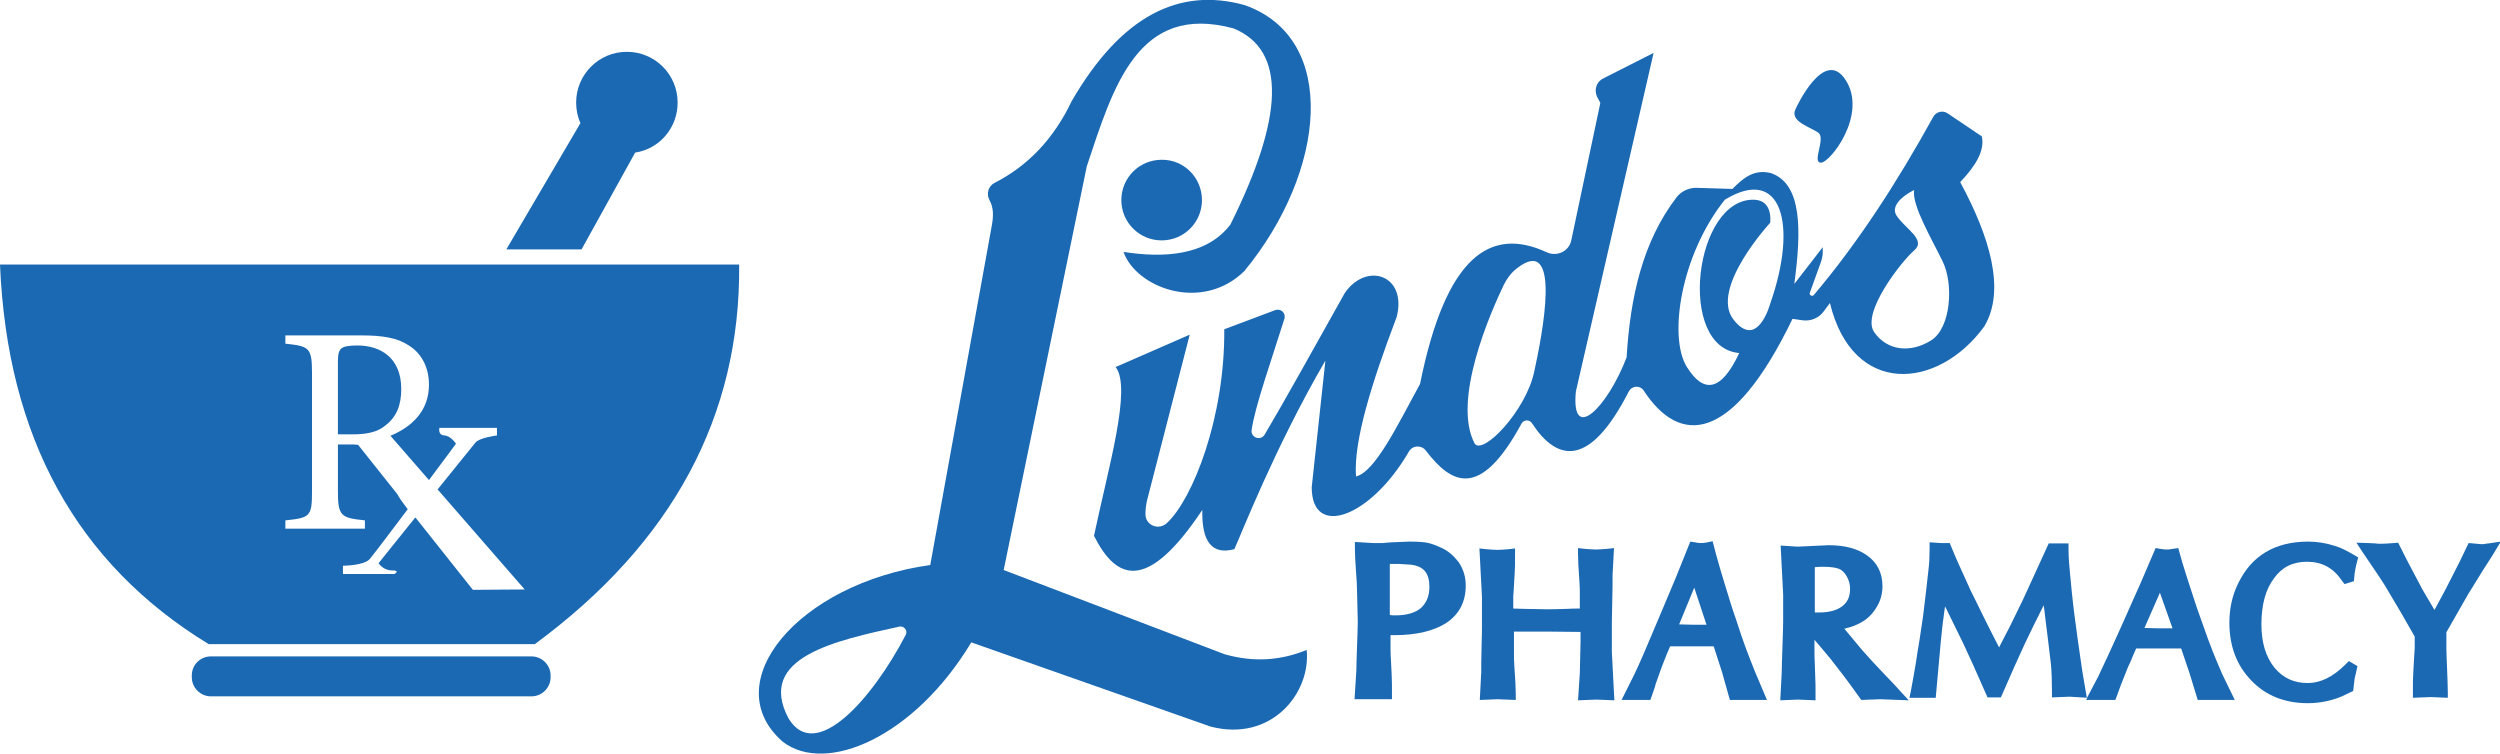
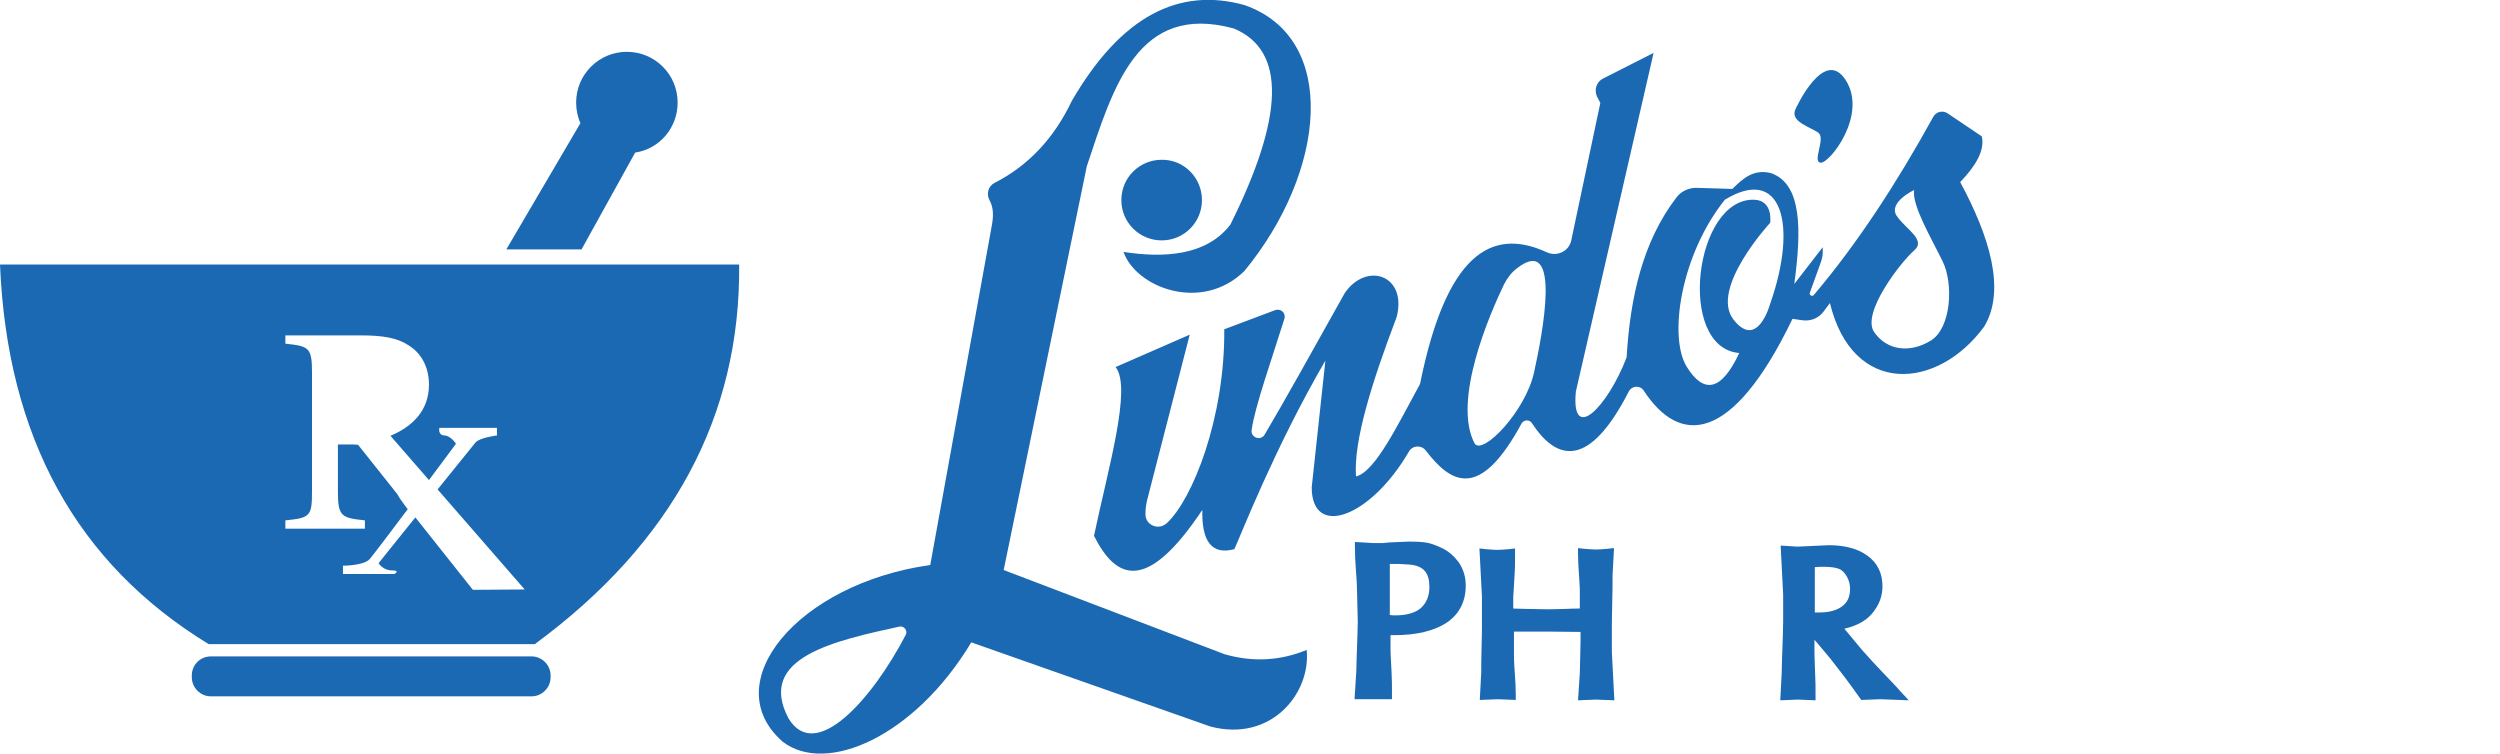
<svg xmlns="http://www.w3.org/2000/svg" version="1.1" id="Layer_5" x="0px" y="0px" viewBox="0 0 694.7 209.4" style="enable-background:new 0 0 694.7 209.4;" xml:space="preserve">
  <style type="text/css">
	.st0{fill:#1B69B3;}
</style>
  <path class="st0" d="M334,55.6c0,6.2-5,11.2-11.2,11.2c-6.2,0-11.2-5-11.2-11.2s5-11.2,11.2-11.2C328.9,44.3,334,49.3,334,55.6z" />
  <path class="st0" d="M340.3,181.8l-61.4-23.4L302,46.2c7.4-22.2,14.2-45.5,40.8-38.3c14.8,6.1,13.9,24.8-0.9,54.5  c-6.7,8.8-18.8,9.3-29.7,7.6c3.5,10,21.8,16.9,33.6,5.3c22.7-27.6,26.4-64.7,0-73.9c-18.1-5-34.2,2.9-48,26.7  c-4.9,10.3-12,17.9-21.4,22.7c-1.8,0.9-2.4,3.1-1.4,4.9c1.1,2,1.1,4.3,0.6,7L258.5,157c-36.9,5.2-59.6,32.9-41,49.1  c12,9.3,36.6-1.3,52.4-27.6l66.5,23.4c16.9,4.4,27.9-9.3,26.7-21.3C355.6,183.7,348,184,340.3,181.8z M251.7,176.4  c-9.4,18-25.1,35.7-32.6,23.2c-9-17,13.2-21.6,30.9-25.5C251.2,173.9,252.3,175.2,251.7,176.4L251.7,176.4z" />
  <path class="st0" d="M544.7,50.6c4.3-4.5,6.9-8.8,6-12.7l-9.5-6.4c-1.3-0.9-3.2-0.5-4,1c-10.1,18.3-21,35.1-33.2,49.5  c-0.4,0.5-1.3,0-1.1-0.6l3.1-8.6c0.3-0.9,0.5-1.8,0.5-2.7v-1.4l-7.9,10.2c2-14.9,2.2-27.8-6.5-30.8c-4.8-1.2-7.8,1.5-10.7,4.4  l-9.8-0.3c-2.2-0.1-4.4,0.9-5.7,2.6c-9.5,12.4-12.9,27.9-13.9,44.5c-5.3,13.9-15.5,24.1-14.1,9.5l21.6-94.1l-14,7.1  c-1.9,0.9-2.6,3.2-1.7,5.1l0.9,1.7l-8.1,38.3c-0.7,3-4,4.5-6.8,3.2c-15.6-7.2-28,0.9-35.2,36.6c-6.1,11.1-12.4,24.4-17.8,25.7  c-0.7-9.9,4.4-26.1,11.3-44.3c3-11.6-8.3-15.5-14.4-6.7c-7.3,13.1-17.7,31.7-22.3,39.4c-1.1,1.8-3.9,0.8-3.6-1.3  c0.9-6.5,5.6-19.7,9.1-30.9c0.5-1.6-1-3-2.6-2.4l-14.1,5.3c0.2,24.6-8.8,47.3-16,53.9c-2.3,2.1-6,0.5-5.9-2.6c0-1,0.1-2.2,0.4-3.6  L330.6,93l-20.6,9c4.6,5.7-2.1,28.3-6,46.9c6.2,12.3,14.7,15.9,30.1-7.2c-0.2,8.7,2.6,12.6,8.9,10.9c1.7-3.6,11.1-28,25.3-52.4  l-3.8,35.2c0,14.3,16.3,8.5,27-9.9c1-1.8,3.5-1.9,4.7-0.3c7.2,9.4,15.1,13.7,26.6-7.5c0.6-1.1,2.2-1.2,2.9-0.1  c7,10.7,16,12.5,26.9-8.8c0.9-1.7,3.2-1.8,4.2-0.2c9.9,15.1,24.4,15,41.3-20l2.8,0.4c2.3,0.3,4.5-0.6,5.9-2.5l1.7-2.3  c6.3,26,29.9,24.3,42.9,6.5C557.4,80.6,552.9,65.8,544.7,50.6L544.7,50.6z M426.3,103.4c-2.3,10.7-14.1,23.1-16.5,19.9  c-6.4-12,4.4-36.5,8.1-44.2c0.9-1.8,2.1-3.4,3.7-4.6C434.2,64.8,428.5,93.4,426.3,103.4z M491.9,84.4c0,0-3.5,13-10.2,4.4  c-6.7-8.6,10.2-26.9,10.2-26.9s0.9-6.2-4.4-6.4c-16.7-0.6-21.7,41.1-4.2,42.6c-5,10.7-9.9,11.4-14.6,3.8c-5.1-8.3-1.7-31,10.6-46.4  C495,45.9,499.7,62.2,491.9,84.4z M536.6,94.6c-5.6,3.5-12.1,3-15.8-2.3c-3.7-5.3,7.6-19.7,11.1-22.7c3.5-3-2.5-6-4.9-9.7  c-2.3-3.7,4.9-7.1,4.9-7.1c-0.7,4.2,4.9,13.6,7.9,19.8C542.9,78.8,542.2,91.1,536.6,94.6z" />
  <path class="st0" d="M506,45.2c-2.6,0,1.4-6.7-0.7-8.3c-2.1-1.6-8.2-3.1-6.3-6.7c0,0,7.9-17.4,13.9-7.9  C519,31.8,508.6,45.2,506,45.2z" />
  <g>
    <path class="st0" d="M400.7,152.3c-1.7-0.8-3.1-1.3-4.2-1.5c-1.1-0.2-2.7-0.3-5-0.3h0l-4.8,0.2c-0.5,0-1.3,0.1-2.4,0.2l-2.8,0   l-5-0.3v1.6c0,1.7,0.1,3.9,0.3,6.5c0.2,2.5,0.3,4.4,0.3,5.8l0.2,8.3c0,1.3-0.1,3.5-0.2,6.7c-0.1,3.2-0.2,5.5-0.2,6.9l-0.5,7.9h10.4   v-1.6c0-2.1,0-3.9-0.1-5.6c-0.3-5.2-0.3-6.4-0.3-6.7v-3.9h1.1c6.1,0,11-1.2,14.4-3.4c3.6-2.4,5.4-5.9,5.4-10.4   c0-2.3-0.6-4.4-1.9-6.4C404.1,154.6,402.6,153.2,400.7,152.3L400.7,152.3z M397.2,163.1c0,2.5-0.8,4.4-2.3,5.8   c-1.6,1.4-4,2.1-7.2,2.1c-0.4,0-0.9,0-1.5-0.1v-14.2l2.4,0l3.3,0.2C395.6,157.3,397.2,159.2,397.2,163.1L397.2,163.1z" />
    <path class="st0" d="M448,167.8c0.1-3.5,0.1-6.2,0.1-8l0.4-7.5l-1.8,0.2c-1.4,0.1-2.4,0.2-3.2,0.2c-0.8,0-1.9-0.1-3.3-0.2l-1.7-0.2   v1.7c0,1.2,0.1,3.8,0.4,7.8c0.1,1.1,0.1,2.4,0.1,3.9l0,2.8l0,0.6c-1,0-2.3,0-3.9,0.1c-2.6,0.1-4.4,0.1-5.5,0.1   c-2,0-3.9-0.1-5.6-0.1c-1.2,0-2.4-0.1-3.5-0.1l0-3.3c0-0.1,0.1-1,0.4-6.6c0.1-1.2,0.1-3,0.1-5.1v-1.7l-1.7,0.2   c-1.3,0.1-2.4,0.2-3.3,0.2c-0.8,0-1.8-0.1-3.1-0.2l-1.8-0.2l0.7,13.4v8.2c0,0.6,0,2.5-0.1,5.6c-0.1,3.2-0.1,5.6-0.1,7.3l-0.4,7.6   l5-0.2l5,0.2v-1.6c0-1.3-0.1-3.9-0.4-7.9c-0.1-1.1-0.1-2.4-0.1-3.9v-5.6h9.2l9.3,0.1v2.7l-0.2,8.7l-0.5,7.6l5.1-0.2l5,0.2   l-0.7-13.4V174C447.9,173.5,447.9,172,448,167.8L448,167.8z" />
-     <path class="st0" d="M487.7,186.7c-1-2.6-1.9-4.7-2.5-6.4c-0.8-2.1-1.7-4.8-2.8-8.2c-1-2.8-2-6.1-3.1-9.7c-0.9-2.9-1.7-5.7-2.4-8.2   l-1-3.8l-1.4,0.3c-0.9,0.2-1.4,0.2-1.7,0.2c-0.3,0-0.9,0-1.8-0.2l-1.3-0.2l-4.1,10.2c-1.3,3.1-2.9,6.9-4.8,11.4   c-1.5,3.6-2.8,6.6-3.9,9.2c-1.1,2.5-2,4.6-2.8,6.2l-3.5,7h8l0.4-1.1c0.7-2,1.1-3.2,1.1-3.4c0.3-0.9,0.7-1.9,1.1-3.1   c0.4-1.2,0.9-2.4,1.4-3.7c0.4-1,0.9-2.3,1.5-3.6h12.1l2.3,7.1l2.2,7.8H491L487.7,186.7L487.7,186.7z M474.2,173.6h-3.8l-3.8-0.1   l4.2-10.2L474.2,173.6L474.2,173.6z" />
  </g>
  <g>
    <path class="st0" d="M523.3,187c-1.8-1.9-3.8-4-5.8-6.3l-5-6c0.2,0,0.3-0.1,0.4-0.1c0.9-0.2,1.9-0.5,3-1c2.1-0.9,3.9-2.3,5.2-4.3   c1.4-2,2-4.2,2-6.4c0-3.6-1.4-6.5-4.2-8.5c-2.6-1.9-6.2-2.9-10.7-2.9h0l-8.7,0.4l-4.7-0.3l0.7,13.6v7.5c0,1.6-0.1,4-0.2,7.2   c-0.1,3.1-0.2,5.5-0.2,6.9l-0.4,7.8l4.9-0.2l4.9,0.2v-1.6c0-2,0-3.8-0.1-5.4c-0.2-4.8-0.2-6.3-0.2-6.7l0-3.1c0.5,0.6,1,1.1,1.3,1.5   c0.3,0.3,1.3,1.6,3.1,3.7c1.1,1.4,2.4,3.1,3.8,4.9c1.4,1.9,2.9,3.9,4.3,5.9l0.5,0.7l5.3-0.2l7.9,0.3l-2.6-2.8   C526.7,190.5,525.1,188.9,523.3,187L523.3,187z M513.2,160.2c0.6,1.1,0.9,2.2,0.9,3.4c0,2.2-0.7,3.7-2.1,4.8   c-1.5,1.2-3.7,1.8-6.6,1.8c-0.4,0-0.8,0-1.1,0v-12.6c0.9-0.1,1.7-0.1,2.5-0.1c1.8,0,3.3,0.2,4.3,0.6   C512,158.5,512.6,159.2,513.2,160.2L513.2,160.2z" />
-     <path class="st0" d="M617.5,187.3c-1.1-2.5-1.9-4.5-2.6-6.2c-0.8-2-1.8-4.7-2.9-7.9c-1-2.7-2.1-5.9-3.2-9.4   c-0.9-2.8-1.8-5.5-2.5-7.9l-1-3.6l-1.4,0.2c-1,0.2-1.5,0.2-1.8,0.2c-0.3,0-0.9,0-1.9-0.2l-1.2-0.2l-4.2,9.8c-1.3,3-3,6.6-4.9,11   c-1.5,3.4-2.9,6.4-4,8.8c-1.1,2.4-2.1,4.5-2.8,6l-3.2,6.1l-0.3-1.8c-0.3-1.6-0.6-3.6-1-5.9l-1.2-8.3c-0.7-5-1.3-9.6-1.7-13.6   c-0.1-1.2-0.3-2.9-0.5-5.2c-0.2-2.1-0.4-4.3-0.4-6.6v-1.6h-5.5l-5.9,12.9c-0.8,1.8-1.8,3.9-3,6.3c-1.3,2.6-2.2,4.6-2.9,5.8l-2,3.9   l-0.2-0.4c-1.3-2.5-2.6-5.1-3.9-7.7c-1.3-2.7-2.6-5.3-3.8-7.7c-0.6-1.4-1.4-3.1-2.4-5.3c-1-2.1-2-4.5-3-6.9l-0.4-1h-2.5l-3.1-0.2   v1.7c0,2.3-0.1,4.2-0.3,5.8l-0.7,6.2c-0.3,2.5-0.6,4.8-0.8,6.7c-0.1,0.5-0.4,2.7-1,6.7c-0.4,2.3-0.7,4.3-1,6.3   c-0.3,1.9-0.8,4.6-1.4,7.9l-0.4,1.9h7.3l1.4-15.5c0.3-2.8,0.5-5.1,0.8-7c0.1-0.8,0.2-1.8,0.4-2.9c1.9,3.9,3.6,7.3,5,10.2   c1,2.1,1.9,4.2,2.9,6.3c1,2.2,2.1,4.8,3.5,7.9l0.4,0.9h3.7l0.4-0.9c2.5-5.8,4.6-10.4,6.2-13.9c1.5-3.2,3.3-6.8,5.3-10.8   c0.2,1.1,0.3,2.2,0.4,3.2c0.3,2.4,0.6,4.6,0.8,6.4c0.2,1.8,0.5,4,0.8,6.7c0.2,2.1,0.3,4.7,0.3,7.7v1.6l4.9-0.2l4.9,0.3l-0.3,0.6   h8.1l0.4-1c0.7-2,1.1-3.1,1.2-3.3c0.3-0.8,0.7-1.8,1.2-3c0.4-1.1,0.9-2.3,1.5-3.5c0.4-1,0.9-2.2,1.5-3.5h12.5l2.3,6.8l2.3,7.5H621   L617.5,187.3L617.5,187.3z M603.7,174.6h-3.9l-3.9-0.1l4.3-9.8L603.7,174.6z" />
  </g>
  <g>
-     <path class="st0" d="M641.1,156.1c4.1,0,7.3,1.7,9.7,5.3l0.7,0.9l2.6-0.8l0.1-1c0.1-1.5,0.4-3,0.8-4.5l0.3-1.1l-1-0.6   c-2.2-1.3-4-2.2-5.5-2.6c-2.4-0.8-4.9-1.2-7.4-1.2c-9.2,0-15.7,3.9-19.4,11.5c-1.7,3.4-2.5,7.1-2.5,11c0,6.5,2,11.9,6.1,16.1   c4,4.2,9.3,6.3,15.7,6.3c3.4,0,6.7-0.7,9.7-2l2.9-1.4l0.4-3.4l0.8-3.5l-2.4-1.4l-0.9,0.9c-3.5,3.5-7,5.2-10.5,5.2   c-3.9,0-6.9-1.4-9.3-4.3c-2.4-3-3.6-7-3.6-12c0-5.5,1.2-9.8,3.5-12.8C634.1,157.6,637.1,156.1,641.1,156.1L641.1,156.1z" />
-     <path class="st0" d="M691.6,151c-0.4,0-0.9,0.1-1.4,0.2h-0.9l-3.3-0.3l-0.5,1c-1.2,2.6-2.6,5.4-4,8.1c-1.2,2.3-1.9,3.7-2.1,4.1   l-2.9,5.4l-3.3-5.6c-1.3-2.4-2.5-4.7-3.6-6.8c-0.8-1.5-1.7-3.3-2.7-5.3l-0.5-1l-1.1,0.1c-1.5,0.1-2.7,0.2-3.6,0.2   c-0.6,0-1.1,0-1.7-0.1c-0.6,0-1.3-0.1-2.1-0.1l-3.1-0.1l1.7,2.6c1.6,2.4,3.1,4.6,4.4,6.5c1.3,1.9,2.4,3.7,3.3,5.3l3.2,5.4   c1,1.8,2.2,3.9,3.6,6.3l0,3.3c0,0.2-0.2,2.4-0.4,6.8c-0.1,1.3-0.1,3.1-0.1,5.3v1.6l4.9-0.2l4.8,0.2v-1.6c0-1.4-0.1-3.5-0.2-6.4   c-0.1-2.8-0.2-4.7-0.2-5.6v-4.6l6-10.5c1.3-2.1,2.7-4.4,4.2-6.8c2-3.1,3.1-4.8,3.3-5.2l1.6-2.7L691.6,151L691.6,151z" />
-   </g>
+     </g>
  <path class="st0" d="M0,73.5c2,48,21.3,83.1,58,105.5h90.6c38.3-28.2,57.2-63.4,56.8-105.5C205.4,73.5,0,73.5,0,73.5z M131.4,163.9  L115.6,144c-0.1-0.1-0.1-0.1-0.2-0.2c-5.5,6.8-10.2,12.7-10.2,12.7s1.2,2,3.7,2c2.5,0,0.7,1,0.7,1H95.3v-2.3c0,0,5.7,0,7.4-1.8  c0.7-0.8,5.5-7.1,10.6-13.9c-0.3-0.4-0.6-0.8-0.9-1.2c-0.7-0.9-1.4-1.9-2-3l-10.9-13.7c-0.7-0.1-1.6-0.1-2.7-0.1h-2.9v13  c0,7,0.9,7.4,7.5,8.1v2.3H79.3v-2.3c6.9-0.7,7.4-1.1,7.4-8.1v-33c0-7-0.9-7.3-7.4-8v-2.3h21.1c6,0,10.1,0.7,13.2,2.8  c3.4,2.1,5.6,5.9,5.6,10.9c0,7.1-4.5,11.6-10.7,14.2l10.7,12.3c4.2-5.6,7.5-10.1,7.5-10.1s-1.4-2.2-3.2-2.3  c-1.9-0.1-1.4-2.1-1.4-2.1h16v2.1c0,0-4.9,0.6-6,2c-0.5,0.6-5.2,6.4-10.5,13l24.2,27.8L131.4,163.9L131.4,163.9z" />
  <path class="st0" d="M188.3,28.5c0-7.8-6.3-14.1-14.1-14.1c-7.8,0-14.1,6.3-14.1,14.1c0,2,0.4,4,1.2,5.7l-20.6,35.1h20.9l14.9-26.9  C183.2,41.4,188.3,35.6,188.3,28.5L188.3,28.5z" />
  <path class="st0" d="M58.6,182.4h89.1c2.9,0,5.3,2.4,5.3,5.3v0.5c0,2.9-2.4,5.3-5.3,5.3H58.6c-2.9,0-5.3-2.4-5.3-5.3v-0.5  C53.3,184.7,55.7,182.4,58.6,182.4z" />
-   <path class="st0" d="M111.5,108.1c0,4.5-1.3,7.8-4.5,10.2c-2.1,1.7-4.8,2.4-9.1,2.4h-4v-20.3c0-2.1,0.3-3,1-3.6  c0.6-0.5,2-0.8,4.4-0.8C105.6,96,111.5,99.3,111.5,108.1z" />
</svg>